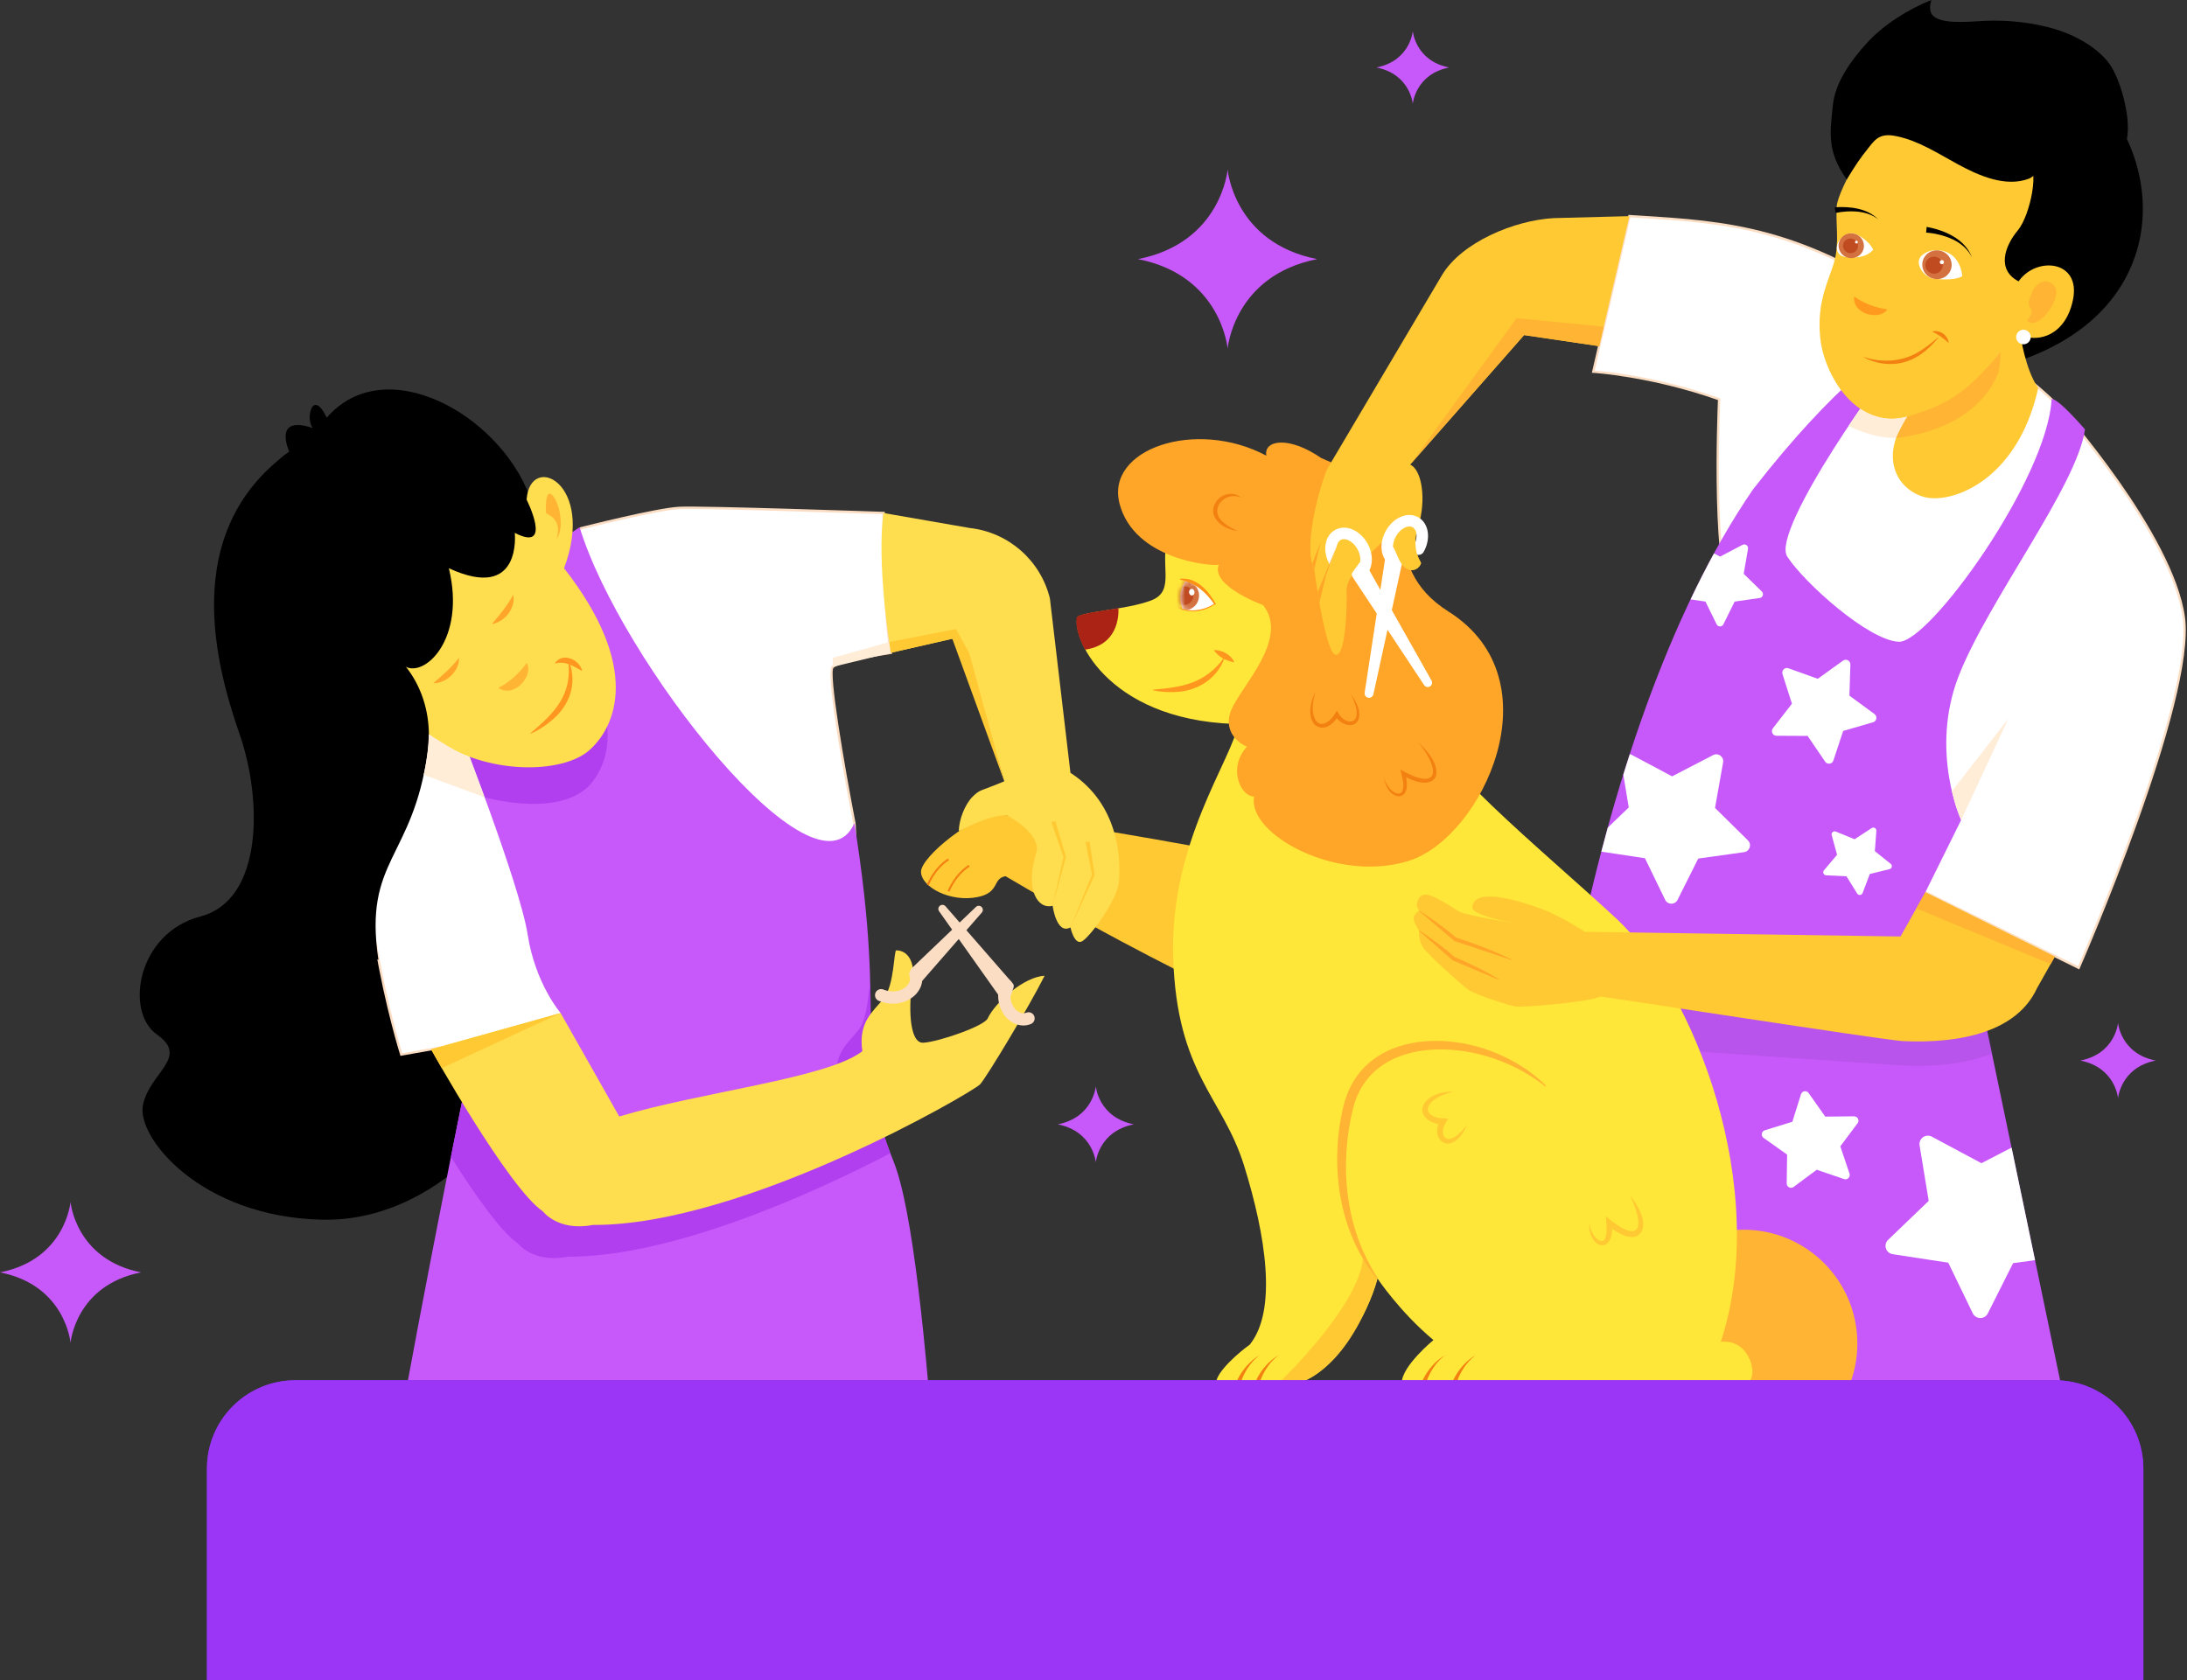
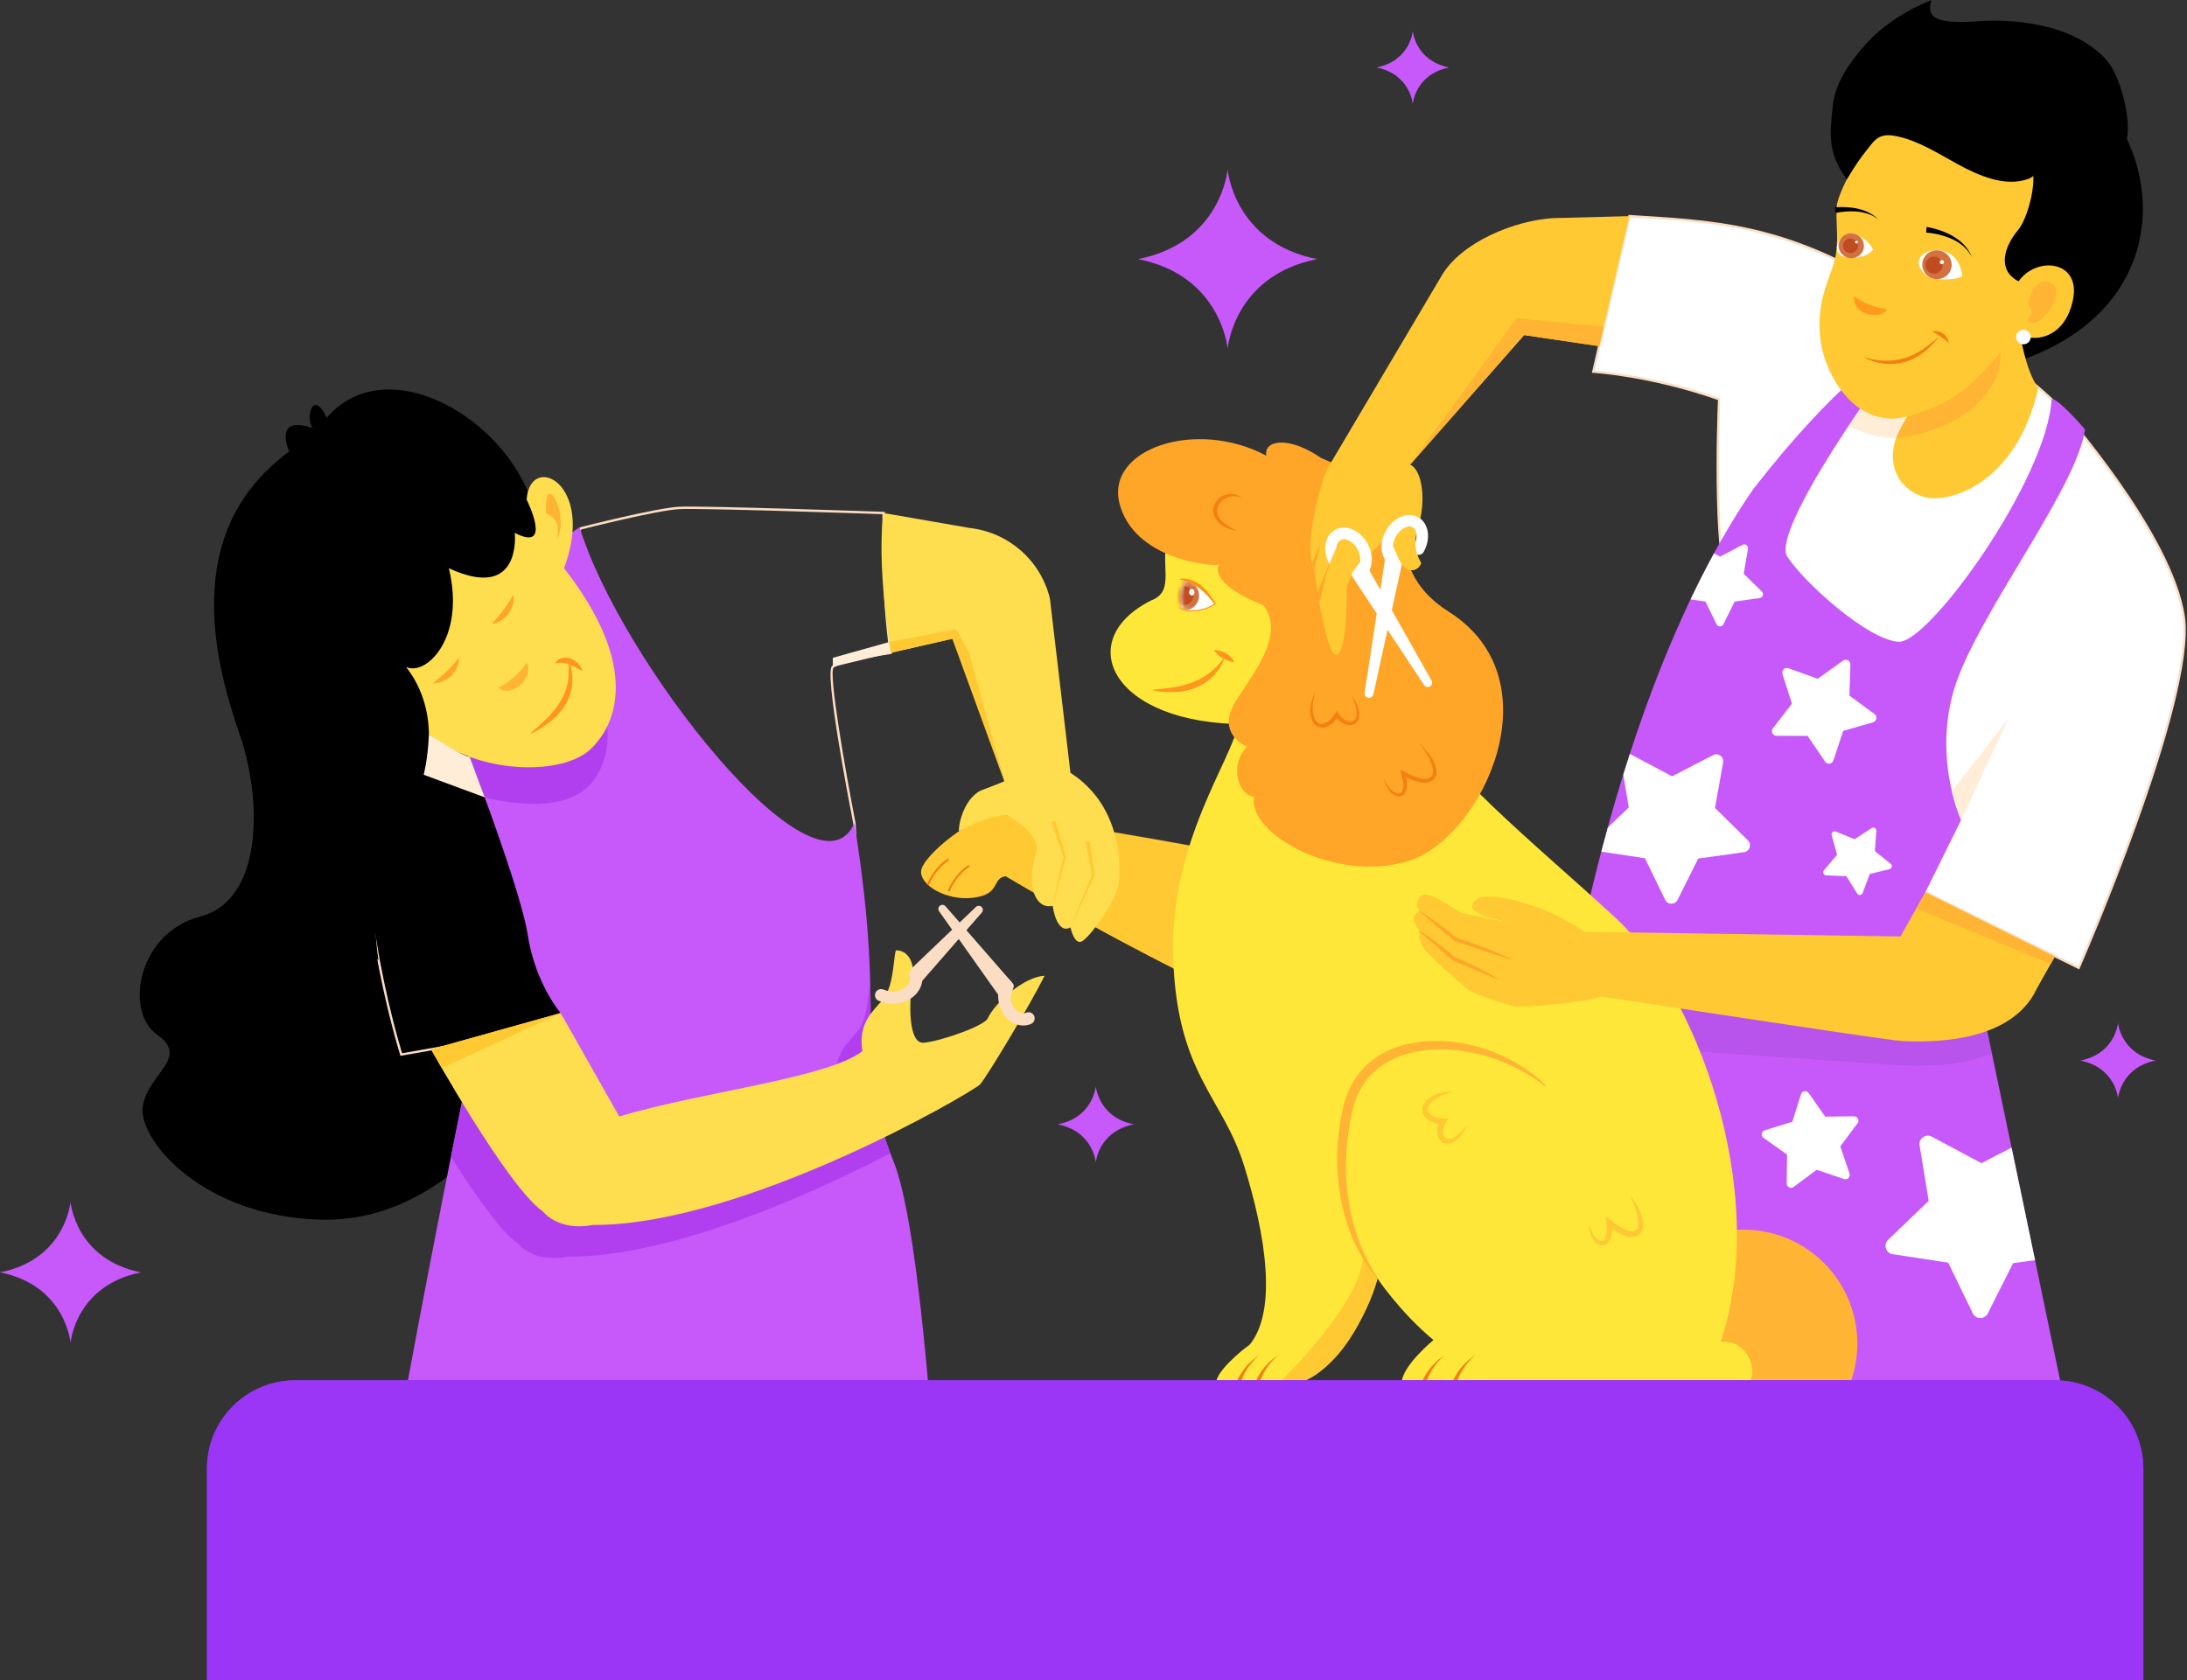
<svg xmlns="http://www.w3.org/2000/svg" width="501" height="385" viewBox="0 0 501 385" fill="none">
  <rect x="0" y="0" width="501" height="385" fill="#333333" stroke="none" />
  <g clip-path="url(#clip0_2251_1560)">
    <path d="M364.996 85.177C364.996 85.177 378.055 85.907 393.824 91.484C393.824 91.484 391.957 133.162 397.372 137.853L394.35 167.858L441.064 204.464L476.183 221.769C476.183 221.769 502.978 160.74 500.262 141.423C497.546 122.105 471.895 93.437 471.895 93.437C471.895 93.437 462.539 82.874 440.205 71.103C411.806 51.265 394.222 50.852 373.262 49.52L364.996 85.171V85.177Z" fill="white" />
    <path d="M476.323 222.139L476.07 222.016L440.903 204.679L394.071 167.981L397.093 137.961C391.903 132.947 393.4 95.139 393.545 91.666C378.081 86.229 365.108 85.445 364.979 85.44L364.663 85.424L373.052 49.241L375.564 49.397C395.617 50.648 412.938 51.726 440.36 70.883C462.453 82.525 472.002 93.153 472.098 93.26C472.356 93.545 497.836 122.212 500.53 141.385C503.225 160.552 476.698 221.264 476.43 221.876L476.317 222.134L476.323 222.139ZM441.208 204.239L476.054 221.409C477.944 217.067 502.586 159.849 499.999 141.466C497.326 122.454 471.954 93.909 471.696 93.62C471.599 93.512 462.104 82.954 440.081 71.345C412.75 52.258 395.504 51.179 375.532 49.934L373.471 49.805L365.323 84.93C367.421 85.085 379.627 86.18 393.905 91.231L394.093 91.296L394.082 91.494C394.066 91.907 392.278 133.098 397.539 137.649L397.646 137.741L394.629 167.74L441.208 204.239Z" fill="#FBDDC4" />
    <path d="M435.079 81.973C432.964 83.18 405.504 121.51 409.427 127.543C413.351 133.581 428.036 146.758 434.982 147.059C441.922 147.359 468.974 109.83 469.989 91.43C471.599 91.328 477.632 98.397 477.632 98.397C475.823 111.376 455.298 137.805 448.658 155.008C442.019 172.211 449.26 187.906 449.26 187.906L434.773 217.18V233.175L446.587 226.852L454.332 231.919L473.161 322.206L352.382 322.807C348.157 274.821 363.127 168.11 401.575 112.154C420.887 87.308 432.658 80.464 432.658 80.464L435.073 81.973H435.079Z" fill="#C759FA" />
    <g opacity="0.15">
      <path d="M363.396 239.24C364.174 239.181 431.81 243.953 435.895 244.141C443.506 244.495 450.913 243.738 456.737 241.205L454.338 231.914L446.592 226.847L434.778 233.17V220.212L365.65 225.07" fill="#662D91" />
    </g>
    <path d="M296.694 216.74C302.206 213.53 309.264 201.963 310.268 199.714L298.782 172.146C298.782 172.146 290.94 197.889 284.15 196.069C277.365 194.25 231.661 186.644 228.752 186.58C223.277 186.456 210.927 196.327 210.986 199.789C211.045 203.257 217.684 206.821 223.959 205.559C229.122 204.518 227.276 201.292 230.362 200.782C256.99 216.541 276.437 225.677 276.877 225.918" fill="#FFC933" />
    <path d="M399.401 333.945C413.805 333.945 425.482 322.268 425.482 307.864C425.482 293.46 413.805 281.783 399.401 281.783C384.997 281.783 373.32 293.46 373.32 307.864C373.32 322.268 384.997 333.945 399.401 333.945Z" fill="#FFB533" />
    <path d="M321.534 159.624C328.373 175.007 352.306 193.815 370.255 210.481C388.204 227.147 405.729 272.449 394.189 307.493C401.457 306.64 403.163 316.897 399.744 316.897C396.325 316.897 321.11 316.897 321.11 316.897C321.11 313.049 328.378 307.069 328.378 307.069C320.686 300.661 315.555 292.964 315.555 292.964C313.419 301.509 305.298 314.976 297.391 316.897H278.589C278.589 314.332 284.144 309.63 286.281 308.137C292.69 300.231 289.915 282.921 284.998 267.108C280.081 251.296 269.615 246.17 268.756 219.456C267.902 192.747 282.432 173.939 283.715 165.609C284.998 157.273 321.54 159.624 321.54 159.624H321.534Z" fill="#FFE739" />
    <path d="M332.925 250.152C330.89 250.759 328.582 251.424 327.375 253.249C326.21 255.3 328.888 256.228 330.606 256.266L331.765 256.357L331.159 257.318C330.391 258.418 330.096 260.903 331.851 260.995C333.579 260.839 334.996 259.036 336.129 257.742C335.281 259.529 334.084 261.639 331.932 262.031C330.638 262.267 329.436 261.064 329.296 259.846C329.081 258.687 329.414 257.538 329.978 256.588L330.531 257.64C327.809 257.678 324.428 255.579 326.414 252.616C328.013 250.609 330.563 250.168 332.914 250.142L332.925 250.152Z" fill="#FFC933" />
    <path d="M364.11 280.302C364.297 281.676 364.845 282.991 365.854 283.909C366.396 284.392 367.148 284.666 367.582 283.989C368.393 282.476 367.937 280.398 367.888 278.713C375.515 285.186 377.153 281.805 373.358 273.829C374.963 275.96 377.002 278.933 376.267 281.762C374.694 285.353 370.164 282.411 368.232 280.72L369.337 280.157C369.37 281.654 369.429 283.345 368.452 284.66C367.598 285.787 366.047 285.438 365.296 284.462C364.314 283.329 363.938 281.735 364.11 280.302Z" fill="#FFC933" />
    <path d="M325.936 316.205C327.079 313.854 328.845 311.803 331.11 310.488C329.586 311.626 328.394 313.151 327.53 314.836C327.251 315.389 326.993 315.974 326.811 316.532L325.936 316.205Z" fill="#F28111" />
    <path d="M332.924 316.205C334.068 313.854 335.834 311.803 338.099 310.488C336.574 311.626 335.383 313.151 334.518 314.836C334.239 315.389 333.982 315.974 333.799 316.532L332.924 316.205Z" fill="#F28111" />
    <path d="M283.452 316.205C284.595 313.854 286.361 311.803 288.626 310.488C287.102 311.626 285.91 313.151 285.046 314.836C284.767 315.389 284.51 315.974 284.327 316.532L283.452 316.205Z" fill="#F28111" />
    <path d="M287.794 316.205C288.938 313.854 290.704 311.803 292.969 310.488C291.444 311.626 290.253 313.151 289.389 314.836C289.109 315.389 288.852 315.974 288.669 316.532L287.794 316.205Z" fill="#F28111" />
    <path d="M292.969 316.897C292.969 316.897 312.866 297.907 312.254 286.979C312.308 286.866 314.841 292.121 314.841 292.121L315.512 293.125C315.512 293.125 310.048 312.791 297.392 316.897H292.969Z" fill="#FFC933" />
    <path d="M315.453 293.028C306.521 282.239 304.53 266.674 307.804 253.239C312.018 236.782 331.47 235.827 344.432 242.069C348.039 243.765 351.388 246.009 354.158 248.784L354.008 248.966C350.98 246.562 347.588 244.613 343.976 243.218C331.936 238.349 313.939 238.854 310 253.829C306.731 266.91 308.11 281.499 315.646 292.905L315.453 293.033V293.028Z" fill="#FFB533" />
-     <path d="M267.736 122.363C265.353 129.206 269.523 135.384 263.716 137.585C257.908 139.786 247.731 140.129 246.776 141.482C245.541 146.699 254.623 166.07 285.551 165.931C316.478 165.791 304.412 138.841 302.244 137.317C300.075 135.787 267.741 122.363 267.741 122.363H267.736Z" fill="#FFE739" />
-     <path d="M246.679 141.45C247.286 140.586 251.639 140.135 256.217 139.351C256.287 141.461 255.954 147.805 248.563 148.862C246.851 145.738 246.314 142.98 246.679 141.45Z" fill="#AA2315" />
+     <path d="M267.736 122.363C265.353 129.206 269.523 135.384 263.716 137.585C245.541 146.699 254.623 166.07 285.551 165.931C316.478 165.791 304.412 138.841 302.244 137.317C300.075 135.787 267.741 122.363 267.741 122.363H267.736Z" fill="#FFE739" />
    <path d="M264.172 158.035C270.941 157.482 276.131 156.527 280.388 150.741L280.516 150.794C278.729 155.69 274.129 158.475 269.019 158.577C267.382 158.642 265.74 158.529 264.14 158.18L264.172 158.046V158.035Z" fill="#FF971E" />
    <path d="M282.615 151.755C280.629 151.294 279.432 150.687 278.122 149.099L278.127 148.959C280.001 148.959 281.938 149.952 282.738 151.702L282.609 151.761L282.615 151.755Z" fill="#FF971E" />
    <path d="M278.069 138.508L278.359 138.444C276.866 135.937 274.634 133.543 271.767 132.894C271.746 132.926 271.714 132.953 271.692 132.985C269.336 136.076 270.909 139.549 270.909 139.549V139.614C273.163 140.413 276.303 139.839 278.074 138.503L278.069 138.508Z" fill="white" />
    <mask id="mask0_2251_1560" style="mask-type:luminance" maskUnits="userSpaceOnUse" x="270" y="132" width="9" height="8">
      <path d="M278.069 138.508L278.359 138.444C276.866 135.937 274.634 133.543 271.767 132.894C271.746 132.926 271.714 132.953 271.692 132.985C269.336 136.076 270.909 139.549 270.909 139.549V139.614C273.163 140.413 276.303 139.839 278.074 138.503L278.069 138.508Z" fill="white" />
    </mask>
    <g mask="url(#mask0_2251_1560)">
      <path d="M274.521 137.497C275.089 135.699 274.092 133.782 272.294 133.214C270.496 132.646 268.579 133.643 268.011 135.441C267.443 137.238 268.44 139.156 270.238 139.724C272.035 140.292 273.953 139.295 274.521 137.497Z" fill="#D37140" />
      <path d="M269.234 135.802C268.869 136.924 269.481 138.127 270.597 138.497C271.719 138.862 272.921 138.25 273.292 137.134C273.657 136.012 273.045 134.809 271.928 134.439C270.807 134.074 269.604 134.686 269.234 135.802Z" fill="#C04B20" />
    </g>
    <path d="M273.641 135.637C273.678 136.055 273.431 136.42 273.082 136.452C272.734 136.485 272.428 136.173 272.39 135.749C272.352 135.336 272.599 134.966 272.943 134.933C273.286 134.901 273.598 135.218 273.635 135.631L273.641 135.637Z" fill="white" />
    <path d="M278.471 138.374C276.861 135.4 274.065 132.255 270.388 132.636C270.291 132.647 270.259 132.792 270.366 132.818C273.855 133.565 276.276 135.636 278.246 138.513C278.342 138.653 278.557 138.53 278.477 138.379L278.471 138.374ZM278.036 138.454C275.771 140.011 272.465 140.419 269.98 139.163C269.958 139.152 269.942 139.184 269.964 139.19C272.379 140.725 275.863 140.188 278.096 138.556C278.155 138.513 278.096 138.411 278.036 138.454Z" fill="#FFB533" />
    <path d="M278.471 138.374C276.861 135.4 274.065 132.255 270.388 132.636C270.291 132.647 270.259 132.792 270.366 132.818C273.796 133.554 276.185 135.567 278.133 138.363C275.863 139.898 272.454 140.413 269.985 139.163C269.964 139.152 269.948 139.184 269.969 139.19C272.374 140.719 275.991 140.108 278.23 138.487C278.235 138.492 278.24 138.503 278.246 138.508C278.342 138.648 278.557 138.524 278.477 138.374H278.471Z" fill="#FF9016" />
    <path d="M212.768 202.875L212.328 202.714C212.344 202.677 213.761 198.914 217.153 196.719L217.405 197.111C214.153 199.215 212.779 202.838 212.762 202.875H212.768Z" fill="#F28111" />
    <path d="M217.502 204.341L217.067 204.174C217.126 204.019 218.559 200.342 221.892 198.184L222.145 198.576C218.935 200.648 217.561 204.19 217.502 204.341Z" fill="#F28111" />
    <path d="M302.673 104.967C295.223 99.803 289.442 100.839 290.092 104.414C273.984 95.82 253.11 102.863 256.486 115.498C259.862 128.133 277.103 129.786 279.201 129.405C277.269 134.316 289.346 138.642 289.346 138.642C295.535 146.425 284.064 157.472 281.998 162.839C279.931 168.207 284.746 170.81 285.664 171.078C281.134 176.027 284.279 182.624 287.301 182.511C285.594 191.072 306.307 202.591 322.92 197.191C339.532 191.791 356.676 155.867 331.862 140.161C314.627 129.255 328.475 115.487 302.679 104.961L302.673 104.967Z" fill="#FFA527" />
    <path d="M301.342 158.454C300.805 160.531 300.269 162.919 301.299 164.9C302.62 167.111 304.96 165.12 305.851 163.494L306.264 162.839L306.645 163.499C307.311 164.83 309.624 166.296 310.574 164.573C311.24 162.876 310.263 160.815 309.56 159.2C310.633 160.815 311.868 162.834 311.208 164.852C310.096 167.374 306.779 165.834 305.845 163.966H306.64C306.012 165.007 305.201 166 304.037 166.505C302.807 167.117 301.165 166.521 300.634 165.26C299.614 162.995 300.387 160.542 301.347 158.454H301.342Z" fill="#F28111" />
    <path d="M283.425 121.654C279.979 121.268 276.061 118.165 278.847 114.623C280.183 113.007 282.83 112.61 284.397 114.081C282.175 112.943 279.233 114.301 278.874 116.706C278.595 119.228 281.423 120.667 283.431 121.654H283.425Z" fill="#F28111" />
    <path d="M317.026 178.152C317.396 179.494 318.148 180.739 319.307 181.496C319.962 181.947 320.907 182.071 321.261 181.244C321.824 179.704 321.148 177.916 320.805 176.354C329.629 181.394 330.144 176.649 324.97 170.133C326.827 172.023 329.264 174.519 329.049 177.379C328.791 179.22 326.703 179.612 325.217 179.237C323.773 178.947 322.495 178.308 321.266 177.626L321.926 177.122C322.291 178.78 322.962 182.199 320.488 182.484C318.395 182.296 317.246 179.988 317.026 178.142V178.152Z" fill="#F28111" />
    <path d="M138.412 210.503C163.891 174.503 146.023 157.536 125.948 137.666C105.874 117.795 115.514 97.157 88.838 109.325C77.571 114.462 75.317 96.996 66.273 103.507C40.643 121.966 49.752 153.387 54.91 168.298C60.073 183.209 60.347 206.23 45.898 210.009C31.448 213.787 28.512 231.833 35.968 237.072C43.423 242.316 34.315 245.724 32.753 253.18C31.191 260.635 45.989 278.858 73.696 279.486C101.403 280.119 117.994 253.405 118.638 252.391C119.282 251.376 138.406 210.503 138.406 210.503H138.412Z" fill="black" />
-     <path d="M87.292 176.269C78.264 198.41 91.929 241.655 91.929 241.655L154.364 230.588C154.364 230.588 190.777 200.294 193.686 199.708C196.601 199.123 195.726 188.641 195.726 188.641C195.726 188.641 189.038 154.262 190.788 152.807C192.538 151.353 204.078 149.598 204.078 149.598C202.038 136.78 202.43 117.57 202.43 117.57C202.43 117.57 160.773 116.115 155.534 116.405C150.29 116.695 133.103 121.064 133.103 121.064L87.297 176.274L87.292 176.269Z" fill="white" />
    <path d="M91.742 241.956L91.672 241.731C91.532 241.296 78.081 198.136 87.045 176.161L87.088 176.092L132.948 120.812L133.034 120.79C133.737 120.613 150.306 116.41 155.513 116.121C160.709 115.831 202.017 117.269 202.436 117.285L202.699 117.296V117.559C202.688 117.752 202.328 136.893 204.341 149.539L204.384 149.807L204.116 149.85C200.149 150.451 192.296 151.89 190.96 153.001C189.79 154.058 193.424 175.383 195.989 188.576C196.086 189.704 196.8 199.349 193.74 199.961C191.491 200.412 167.112 220.32 154.536 230.781L154.482 230.824L154.413 230.835L91.747 241.946L91.742 241.956ZM87.523 176.408C78.999 197.401 91.071 237.947 92.112 241.35L154.241 230.336C156.372 228.564 190.713 200.031 193.627 199.446C195.823 199.006 195.689 191.512 195.452 188.662C194.336 182.924 188.829 154.08 190.611 152.598C192.264 151.219 201.979 149.646 203.767 149.367C201.92 137.494 202.114 120.162 202.151 117.822C198.587 117.699 160.494 116.394 155.54 116.668C150.569 116.942 134.558 120.967 133.243 121.3L87.517 176.414L87.523 176.408Z" fill="#FBDDC4" />
    <path d="M89.519 337.798L214.458 340.594C212.252 308.207 209.032 276.85 204.706 266.163C194.803 241.693 203.584 237.281 195.72 188.635C186.982 208.441 142.099 151.39 132.776 120.806L125.519 125.717L104.763 166.049C104.763 166.049 119.115 202.725 120.865 214.088C122.615 225.446 128.433 232.139 128.433 232.139L106.888 247.297C106.888 247.297 98.096 289.898 89.524 337.803L89.519 337.798Z" fill="#C759FA" />
    <path d="M121.268 113.517C113.957 94.602 88.043 80.453 74.85 95.713C71.511 88.719 69.922 96.191 71.672 98.096C62.295 94.919 66.267 103.501 66.267 103.501C54.663 110.973 58.001 132.116 62.295 140.537C66.589 148.964 68.999 164.541 75.199 169.946C81.398 175.351 92.895 178.743 96.792 168.062C107.286 167.106 127.473 132.593 127.473 132.593L122.862 115.9L121.273 113.517H121.268Z" fill="black" />
    <path d="M106.051 169.377L109.476 178.453L111.038 182.704C111.038 182.704 129.185 187.9 135.846 178.995C142.502 170.09 137.177 159.307 137.177 159.307L106.051 169.371V169.377Z" fill="#B23FEF" />
    <path d="M120.635 114.473C121.429 103.507 136.533 110.656 129.217 130.21C146.812 152.738 141.262 166.296 135.063 171.862C128.863 177.428 111.279 177.67 99.449 169.157C90.222 162.512 90.18 158.733 88.435 157.144C93.362 155.394 92.654 152.625 92.654 152.625C97.104 155.486 106.803 146.586 102.825 130.21C119.674 137.998 117.924 122.105 117.924 122.105C126.823 126.716 120.624 114.473 120.624 114.473H120.635Z" fill="#FEDD4F" />
    <path d="M196.596 236.116C194.073 239.224 190.772 241.554 191.738 248.156C183.778 254.371 154.692 257.49 136.05 263.12L122.626 239.417L115.08 241.527L106.883 247.291C106.883 247.291 105.499 254.006 103.292 265.101C108.585 273.458 114.698 282.228 118.547 284.859C118.547 284.859 122.041 289.518 130.007 287.966C153.575 288.1 185.517 273.882 203.96 264.263C198.276 249.358 199.768 241.854 199.355 225.263C198.936 226.557 198.872 233.309 196.596 236.116Z" fill="#B23FEF" />
    <path d="M128.434 232.139L141.858 255.842C160.499 250.211 189.586 247.093 197.546 240.877C196.574 234.275 199.875 231.946 202.403 228.838C204.926 225.73 204.733 217.77 205.318 217.77C207.84 217.77 209.784 220.293 209.005 224.957C208.227 229.616 208.034 239.133 211.528 238.939C215.022 238.746 225.704 235.053 226.289 233.309C228.038 229.621 234.64 223.792 239.299 223.599C235.805 230.588 226.095 246.706 224.539 248.456C222.988 250.206 170.381 280.886 135.814 280.693C127.854 282.244 124.354 277.585 124.354 277.585C116.394 272.148 98.741 240.448 98.741 240.448L128.428 232.139H128.434Z" fill="#FEDD4F" />
    <path d="M230.4 228.763L215.897 208.275L231.312 225.961L230.4 228.763Z" fill="#FBDDC4" />
    <path d="M230.4 229.697C230.099 229.697 229.815 229.552 229.638 229.305L215.129 208.817C214.839 208.409 214.925 207.851 215.312 207.545C215.704 207.239 216.267 207.293 216.595 207.663L232.01 225.349C232.225 225.596 232.295 225.94 232.193 226.251L231.28 229.053C231.173 229.391 230.883 229.633 230.534 229.686C230.486 229.692 230.443 229.697 230.394 229.697H230.4ZM227.346 222.832L230.083 226.702L230.255 226.171L227.346 222.832Z" fill="#FBDDC4" />
    <path d="M224.217 208.495L209.778 225.048L209.494 222.563L224.217 208.495Z" fill="#FBDDC4" />
    <path d="M209.778 225.982C209.687 225.982 209.59 225.966 209.499 225.939C209.145 225.832 208.892 225.521 208.849 225.156L208.565 222.671C208.533 222.381 208.635 222.091 208.849 221.887L223.572 207.819C223.932 207.475 224.501 207.475 224.861 207.819C225.22 208.162 225.247 208.731 224.92 209.107L210.481 225.66C210.299 225.87 210.041 225.982 209.778 225.982Z" fill="#FBDDC4" />
    <path d="M234.436 234.989C233.148 234.989 231.86 234.442 230.819 233.443C229.251 231.941 227.877 228.897 229.171 225.253C229.428 224.523 230.228 224.142 230.958 224.405C231.688 224.662 232.069 225.467 231.806 226.192C230.958 228.575 231.785 230.497 232.751 231.42C233.475 232.112 234.356 232.359 235.096 232.059C235.816 231.769 236.632 232.112 236.921 232.826C237.211 233.54 236.868 234.361 236.154 234.651C235.601 234.877 235.021 234.989 234.431 234.989H234.436Z" fill="#FBDDC4" />
    <path d="M204.529 229.992C203.53 229.992 202.452 229.804 201.324 229.348C200.605 229.058 200.262 228.242 200.552 227.523C200.841 226.804 201.657 226.46 202.376 226.75C204.722 227.7 206.676 226.959 207.637 226.036C208.152 225.542 208.452 224.957 208.474 224.388C208.485 224.157 208.452 223.932 208.372 223.717C208.109 222.987 208.49 222.188 209.22 221.925C209.945 221.662 210.75 222.043 211.013 222.773C211.211 223.331 211.303 223.916 211.276 224.512C211.222 225.8 210.616 227.061 209.58 228.06C208.506 229.09 206.708 229.997 204.529 229.997V229.992Z" fill="#FBDDC4" />
    <path d="M204.072 149.587C200.578 126.866 202.424 117.559 202.424 117.559L222.107 120.984C231.028 121.96 238.381 128.412 240.512 137.129L245.22 177.09C256.32 184.245 256.856 196.912 256.287 202.323C255.863 206.38 249.589 214.85 247.839 215.72C246.089 216.595 245.22 212.516 245.22 212.516C242.015 214.265 241.14 207.561 241.14 207.561C237.936 208.436 234.699 204.25 237.367 195.447C238.714 190.986 230.615 186.773 230.615 186.773C226.245 186.773 219.649 190.482 219.649 190.482C219.649 187.863 221.05 184.309 222.799 182.565C224.549 180.815 224.528 181.363 230.062 179.033C230.062 179.033 221.957 150.435 218.157 146.361L204.072 149.576V149.587Z" fill="#FEDD4F" />
    <path d="M249.6 192.822L250.754 200.428L250.77 200.524C250.743 200.583 245.257 212.456 245.225 212.526L250.195 200.363L250.174 200.53L248.682 192.983L249.6 192.822Z" fill="#FFC933" />
    <path d="M241.752 188.125L244.168 196.295L244.189 196.375C244.173 196.429 241.157 207.508 241.135 207.572L243.647 196.316V196.461L240.856 188.415L241.747 188.131L241.752 188.125Z" fill="#FFC933" />
    <path d="M133.377 153.773C131.311 152.641 129.523 151.374 127.081 152.067C128.718 149.334 132.803 151.084 133.377 153.773Z" fill="#FF971E" />
    <path d="M121.537 168.003C127.033 163.365 131.139 159.205 130.168 151.471L130.296 151.422C132.417 156.725 130.404 161.975 126.018 165.378C124.661 166.473 123.179 167.407 121.596 168.131L121.542 168.008L121.537 168.003Z" fill="#FF971E" />
    <path d="M80.599 144.906C93.191 148.046 99.685 160.053 97.984 172.286C94.565 196.912 83.245 196.912 86.685 219.928L70.148 214.705V175.05" fill="black" />
    <path d="M127.467 123.458C127.467 123.458 128.804 120.189 126.34 118.37L125.079 117.559C125.079 117.559 124.719 111.843 126.453 113.394C128.187 114.945 129.41 121.193 127.467 123.453V123.458Z" fill="#FFB533" />
    <path d="M47.406 385H491.003V336.537C491.003 325.351 481.937 316.285 470.751 316.285H67.657C56.471 316.285 47.406 325.351 47.406 336.537V385Z" fill="#7F2FEA" />
    <path d="M99.229 156.564C101.44 154.734 103.367 152.984 105.165 150.741C105.23 153.827 102.267 156.586 99.229 156.564Z" fill="#FFA527" />
    <path d="M112.653 143.006C114.548 140.849 116.169 138.814 117.586 136.308C118.144 139.346 115.654 142.539 112.653 143.006Z" fill="#FFA527" />
    <path d="M120.662 151.895C122.24 154.504 118.391 159.511 114.79 157.976C114.57 157.885 114.366 157.762 114.167 157.628C116.792 156.275 119.014 154.241 120.667 151.89L120.662 151.895Z" fill="#FFB533" />
    <path d="M101.199 244.747L128.434 232.139L98.746 240.443L101.199 244.747Z" fill="#FFC933" />
    <path d="M190.783 152.802V150.735L203.708 147.112L204.073 149.587L190.783 152.802Z" fill="#FFEDD8" />
    <path d="M230.062 179.044L222.016 149.608L218.994 144.149L203.708 147.112L204.073 149.587L218.157 146.372L230.062 179.044Z" fill="#FFC933" />
    <path d="M111.038 182.71L97.055 177.535C97.055 177.535 98.048 173.864 98.247 168.266C98.247 168.266 106.046 173.354 107.586 173.418L111.038 182.71Z" fill="#FFEDD8" />
    <path d="M47.406 385H491.003V336.537C491.003 325.351 481.937 316.285 470.751 316.285H67.657C56.471 316.285 47.406 325.351 47.406 336.537V385Z" fill="#9B36F7" />
    <path d="M363.047 213.519L435.374 214.593L441.063 204.47L470.719 219.209L466.645 226.434C462.083 236.379 449.297 239.187 435.884 238.564C431.799 238.376 366.219 228.151 365.435 228.21" fill="#FFC933" />
    <path d="M366.584 228.35C364.158 229.659 348.544 230.894 347.175 230.647C345.806 230.4 338.211 228.033 336.462 226.847C334.712 225.66 327.203 218.806 326.054 217.185C324.905 215.564 325.066 213.235 325.066 213.235C325.066 213.235 323.671 211.227 323.859 210.245C324.047 209.263 325.12 208.71 325.12 208.71C325.12 208.71 324.669 207.926 324.616 207.792C324.562 207.658 324.444 205.189 326.424 205.012C328.405 204.835 332.849 208.152 334.443 208.968C336.043 209.783 347.25 211.608 347.25 211.608C347.25 211.608 337.02 209.891 337.256 207.808C337.793 203.053 348.608 206.622 353.058 208.238C357.508 209.859 363.052 213.514 363.052 213.514" fill="#FFC933" />
    <path d="M325.093 213.208C327.68 214.802 331.604 217.781 333.118 219.257C335.758 220.363 338.415 221.614 340.933 222.988C341.77 223.481 342.618 223.932 343.434 224.469L343.402 224.55C343.402 224.55 332.769 220.052 332.763 220.052C332.747 220.041 325.05 213.283 325.034 213.272L325.093 213.208Z" fill="#FFA527" />
    <path d="M325.147 208.683C328.153 210.556 330.976 212.703 333.708 214.952L333.456 214.813C337.294 216.047 341.088 217.427 344.744 219.134C345.27 219.37 345.796 219.617 346.311 219.89L346.284 219.976C342.403 218.677 336.972 216.922 333.161 215.613L325.099 208.758L325.158 208.688L325.147 208.683Z" fill="#FFA527" />
    <path d="M349.14 76.782L323.043 106.47C325.818 107.688 326.736 114.72 324.927 120.452C323.118 126.185 325.528 128.6 325.528 129.051C324.927 130.86 322.056 131.917 320.247 127.693C318.438 123.469 317.788 123.055 317.788 123.055C317.032 124.113 308.325 131.015 308.476 135.39C308.626 139.764 308.175 150.628 305.91 150.027C303.645 149.426 301.23 131.917 301.079 130.409C298.664 126.185 301.53 113.812 303.946 107.624L330.295 63.1C334.819 55.452 347.047 50.46 355.919 49.982L373.261 49.526L366.348 79.326L349.135 76.782H349.14Z" fill="#FFC933" />
    <path d="M319.345 129.716C319.125 129.716 318.899 129.663 318.695 129.544C317.439 128.836 316.661 127.542 316.5 125.911C316.36 124.504 316.715 122.975 317.488 121.601C318.266 120.226 319.393 119.137 320.671 118.53C322.152 117.827 323.66 117.833 324.916 118.541C326.119 119.223 326.913 120.511 327.095 122.078C327.262 123.517 326.918 125.079 326.124 126.48C325.764 127.113 324.959 127.338 324.326 126.979C323.692 126.619 323.467 125.814 323.827 125.181C324.342 124.274 324.573 123.254 324.476 122.379C324.428 121.955 324.251 121.193 323.617 120.833C322.995 120.479 322.286 120.677 321.803 120.908C321.014 121.284 320.295 121.987 319.785 122.894C319.275 123.801 319.039 124.778 319.125 125.648C319.178 126.179 319.372 126.888 319.994 127.242C320.628 127.601 320.853 128.407 320.493 129.04C320.252 129.469 319.806 129.711 319.345 129.711V129.716Z" fill="white" />
    <path d="M311.39 132.615C310.929 132.615 310.483 132.373 310.241 131.944C309.882 131.31 310.107 130.505 310.741 130.146C311.363 129.791 311.557 129.083 311.61 128.551C311.696 127.682 311.46 126.705 310.95 125.798C310.44 124.891 309.721 124.188 308.932 123.812C308.449 123.581 307.74 123.383 307.118 123.737C306.495 124.091 306.302 124.8 306.248 125.331C306.162 126.201 306.398 127.177 306.908 128.085C307.268 128.718 307.042 129.523 306.409 129.883C305.776 130.242 304.971 130.017 304.611 129.383C303.833 128.009 303.484 126.48 303.623 125.073C303.784 123.442 304.563 122.153 305.819 121.44C307.075 120.731 308.583 120.726 310.064 121.429C311.342 122.035 312.469 123.125 313.247 124.499C314.026 125.873 314.374 127.403 314.235 128.809C314.074 130.441 313.296 131.729 312.04 132.443C311.836 132.561 311.61 132.615 311.39 132.615Z" fill="white" />
    <path d="M312.061 129.571L327.176 156.382C327.251 156.516 327.058 156.629 326.977 156.505L310.553 131.681L312.061 129.571Z" fill="white" />
    <path d="M327.074 157.439C326.747 157.439 326.43 157.278 326.237 156.983L309.818 132.169C309.614 131.863 309.624 131.466 309.834 131.171L311.342 129.062C311.519 128.815 311.803 128.67 312.104 128.697C312.405 128.713 312.673 128.879 312.823 129.142L327.938 155.953C328.207 156.425 328.051 157.015 327.584 157.295C327.423 157.391 327.246 157.439 327.069 157.439H327.074ZM327.702 156.001L327.713 156.017C327.713 156.017 327.707 156.006 327.702 156.001ZM311.621 131.702L315.899 138.17L311.975 131.209L311.621 131.702Z" fill="white" />
    <path d="M318.545 125.723L313.483 158.862C313.457 159.039 313.714 159.088 313.752 158.91L320.279 129.062L318.54 125.718L318.545 125.723Z" fill="white" />
    <path d="M313.623 159.903C313.558 159.903 313.499 159.898 313.435 159.887C312.893 159.785 312.533 159.281 312.614 158.733L317.675 125.594C317.734 125.218 318.024 124.923 318.4 124.859C318.776 124.794 319.146 124.982 319.323 125.32L321.062 128.664C321.159 128.847 321.186 129.056 321.143 129.26L314.616 159.109C314.514 159.586 314.095 159.909 313.628 159.909L313.623 159.903ZM319.006 128.525L317.863 136.012L319.355 129.196L319.006 128.525Z" fill="white" />
    <path d="M431.096 28.625C430.72 22.554 439.405 3.757 467.074 13.215C494.744 22.672 505.049 69.724 460.483 83.357C422.61 70.996 431.096 28.62 431.096 28.62V28.625Z" fill="black" />
    <path d="M433.812 24.003C429.158 29.677 420.989 43.418 420.747 47.357C420.506 51.297 421.338 55.28 420.318 59.477C419.298 63.675 416.115 68.564 416.963 77.27C417.811 85.977 425.342 98.617 436.882 95.488C430.463 104.709 434.467 111.971 440.586 113.829C446.705 115.686 462.142 110.452 466.913 88.934C463.881 84.517 462.855 76.777 462.855 76.777C467.08 78.618 473.199 76.777 474.873 68.736C476.779 59.59 466.462 58.667 462.421 64.469C457.343 61.834 459.211 56.423 462.227 52.811C465.244 49.199 467.327 37.728 464.423 38.013C461.519 38.297 439.029 35.35 433.812 24.003Z" fill="#FFC933" />
    <path d="M458.357 80.657C450.21 90.195 446.522 92.552 436.882 95.493C436.882 95.493 434.869 98.73 434.349 100.351C434.349 100.351 452.094 99.24 457.735 85.552C458.255 83.255 458.352 80.657 458.352 80.657H458.357Z" fill="#FFB533" />
    <path d="M427.006 81.817C431.031 83.148 435.54 82.928 439.238 80.797C440.951 79.82 442.47 78.57 443.994 77.308L444.064 77.362C443.302 78.237 442.464 79.23 441.568 79.981C441.085 80.475 440.21 81.038 439.652 81.452C439.158 81.763 438.573 82.042 438.063 82.327C437.51 82.525 436.92 82.804 436.356 82.955C433.248 83.856 429.802 83.422 426.963 81.892L427.006 81.817Z" fill="#F28111" />
    <path d="M420.296 47.497C423.78 47.277 427.73 47.69 430.285 50.288C428.256 48.629 425.53 48.313 423.007 48.463C422.17 48.517 421.306 48.624 420.522 48.796L420.302 47.497H420.296Z" fill="black" />
    <path d="M441.364 51.984C445.535 52.773 450.172 54.776 451.75 59.01C450.827 57.073 449.136 55.683 447.231 54.802C445.363 53.949 443.259 53.444 441.235 53.299L441.364 51.984Z" fill="black" />
    <path d="M446.318 78.532C445.105 77.421 444.177 76.766 442.717 76.02L442.701 75.934C443.522 75.746 444.413 75.945 445.111 76.422C445.798 76.916 446.297 77.684 446.404 78.516L446.318 78.532Z" fill="#F28111" />
    <path d="M486.419 33.794C489.124 30.208 486.08 18.008 482.838 14.1C479.597 10.193 474.374 7.525 469.017 6.183C463.66 4.836 458.132 4.487 452.775 4.884C442.459 5.641 441.46 3.489 442.432 0.005C437.145 2.104 431.472 5.673 427.671 9.849C424.14 13.73 420.404 18.797 419.862 24.17C419.228 30.471 418.466 34.636 423.05 41.126C425.294 37.54 425.691 36.816 428.326 33.504C428.986 32.672 429.695 31.824 430.656 31.373C431.842 30.815 433.227 30.949 434.51 31.217C439.539 32.264 443.946 35.163 448.454 37.615C453.188 40.192 459.431 43.015 464.841 40.922C466.425 40.31 473.676 33.064 474.862 32.269C475.651 31.743 477.224 31.62 478.179 31.196C480.509 30.165 485.002 35.667 486.408 33.804L486.419 33.794Z" fill="black" />
    <path d="M422.487 58.822C420.463 58.478 420.286 55.967 421.8 54.587C422.551 53.9 423.957 53.218 424.703 53.503C428.149 54.823 429.105 57.212 429.105 57.212C429.105 57.212 427.682 59.289 423.775 58.978C423.292 58.94 422.868 58.886 422.492 58.822H422.487Z" fill="white" />
    <path d="M426.939 56.868C427.24 55.326 426.205 53.826 424.628 53.519C423.051 53.212 421.529 54.212 421.228 55.755C420.928 57.297 421.963 58.796 423.54 59.103C425.117 59.411 426.639 58.41 426.939 56.868Z" fill="#D37140" />
    <path d="M425.596 56.663C425.774 55.752 425.163 54.867 424.232 54.685C423.301 54.504 422.402 55.095 422.225 56.006C422.047 56.916 422.658 57.802 423.589 57.983C424.52 58.165 425.419 57.574 425.596 56.663Z" fill="#C04B20" />
    <path d="M425.587 55.537C425.62 55.365 425.506 55.199 425.331 55.165C425.157 55.13 424.988 55.242 424.955 55.414C424.921 55.586 425.036 55.752 425.21 55.786C425.385 55.82 425.553 55.709 425.587 55.537Z" fill="white" />
    <path d="M449.512 63.277C449.512 63.277 449.26 57.851 444.231 57.362C442.384 57.185 441.101 57.77 440.21 58.586C438.45 60.207 440.522 63.358 442.867 63.852C443.431 63.97 442.867 63.852 443.629 63.927C448.154 64.367 449.507 63.277 449.507 63.277H449.512Z" fill="white" />
    <path d="M447.02 61.361C447.398 59.581 446.229 57.824 444.408 57.437C442.587 57.049 440.804 58.178 440.426 59.959C440.047 61.739 441.216 63.496 443.037 63.883C444.858 64.271 446.641 63.142 447.02 61.361Z" fill="#D37140" />
    <path d="M445.004 61.18C445.227 60.127 444.537 59.089 443.461 58.86C442.386 58.631 441.332 59.299 441.108 60.351C440.884 61.404 441.575 62.442 442.65 62.671C443.726 62.9 444.78 62.232 445.004 61.18Z" fill="#C04B20" />
    <path d="M445.318 60.169C445.372 59.914 445.204 59.662 444.943 59.607C444.683 59.551 444.427 59.713 444.373 59.968C444.318 60.223 444.486 60.475 444.747 60.531C445.008 60.586 445.263 60.424 445.318 60.169Z" fill="white" />
    <path d="M449.265 187.905L460.07 164.68L447.145 181.309C447.145 181.309 447.961 185.044 449.26 187.905H449.265Z" fill="#FFEDD8" />
    <path d="M463.532 78.897C464.454 78.897 465.201 78.149 465.201 77.227C465.201 76.305 464.454 75.558 463.532 75.558C462.61 75.558 461.862 76.305 461.862 77.227C461.862 78.149 462.61 78.897 463.532 78.897Z" fill="white" />
    <path d="M260.705 59.375C279.808 63.133 281.225 79.895 281.225 79.895C281.225 79.895 282.642 63.133 301.744 59.375C282.642 55.618 281.225 38.855 281.225 38.855C281.225 38.855 279.808 55.618 260.705 59.375Z" fill="#C759FA" />
    <path d="M315.309 15.464C323.065 16.988 323.644 23.799 323.644 23.799C323.644 23.799 324.219 16.993 331.98 15.464C324.224 13.939 323.644 7.128 323.644 7.128C323.644 7.128 323.07 13.934 315.309 15.464Z" fill="#C759FA" />
    <path d="M476.569 243.024C484.604 244.603 485.2 251.655 485.2 251.655C485.2 251.655 485.796 244.608 493.831 243.024C485.796 241.446 485.2 234.394 485.2 234.394C485.2 234.394 484.604 241.441 476.569 243.024Z" fill="#C759FA" />
    <path d="M242.311 257.64C250.426 259.234 251.027 266.357 251.027 266.357C251.027 266.357 251.629 259.234 259.744 257.64C251.629 256.046 251.027 248.923 251.027 248.923C251.027 248.923 250.426 256.046 242.311 257.64Z" fill="#C759FA" />
    <path d="M0 291.562C15.04 294.52 16.156 307.719 16.156 307.719C16.156 307.719 17.273 294.52 32.312 291.562C17.273 288.605 16.156 275.406 16.156 275.406C16.156 275.406 15.04 288.605 0 291.562Z" fill="#C759FA" />
    <path d="M464.552 73.631C467.284 75.784 473.005 67.502 470.359 65.21C467.713 62.918 465.63 66.584 465.63 66.584L464.874 68.57C464.659 69.139 464.691 69.772 464.97 70.309L465.271 70.894C465.48 71.302 465.459 71.79 465.212 72.177L464.305 73.594L464.552 73.626V73.631Z" fill="#FFB533" />
    <path d="M432.352 70.889C430.849 73.336 424.999 72.279 424.725 68.602C424.709 68.377 424.719 68.151 424.746 67.931C427.011 69.547 429.674 70.524 432.352 70.894V70.889Z" fill="#FF9A1E" />
    <path d="M426.131 93.679L423.474 97.587C423.474 97.587 428.911 100.512 434.349 100.346C434.3 100.287 435.991 96.808 436.882 95.488C435.428 95.805 431.337 97.012 426.131 93.679Z" fill="#FFEDD8" />
    <path d="M302.512 124.316L301.079 130.414L300.58 129.174L302.512 124.316Z" fill="#FFA527" />
    <path d="M306.522 124.456L303.758 131.804L303.317 133.645L302.249 138.122L301.841 135.701L306.522 124.456Z" fill="#FFA527" />
    <path d="M306.103 133.645L308.61 129.174L306.522 124.456L304.359 130.205L304.912 132.566L306.103 133.645Z" fill="#FFC933" />
    <path d="M319.039 125.074C319.409 125.766 319.618 126.233 320.246 127.698C322.055 131.923 324.927 130.865 325.528 129.056C325.528 128.713 324.159 127.258 324.256 124.107" fill="#FFC933" />
    <path d="M441.069 204.47L438.986 208.168L469.764 220.916L470.724 219.209L441.069 204.47Z" fill="#FFB533" />
    <path d="M323.038 106.47L347.411 72.912L367.389 74.844L366.353 79.326L349.14 76.782L323.038 106.47Z" fill="#FFB533" />
    <path d="M442.55 260.463C441.144 259.712 439.486 260.898 439.743 262.471L441.826 275.181L432.535 284.102C431.386 285.208 431.998 287.151 433.576 287.392L446.308 289.341L451.922 300.934C452.62 302.373 454.659 302.384 455.373 300.961L461.159 289.453L466.194 288.761L460.816 262.975L453.908 266.545L442.55 260.463Z" fill="white" />
    <path d="M381.452 206.192C382.026 207.373 383.701 207.384 384.292 206.209L389.036 196.735L399.53 195.27C400.829 195.087 401.355 193.498 400.421 192.575L392.88 185.136L394.731 174.707C394.962 173.413 393.61 172.42 392.445 173.027L383.041 177.9L373.696 172.919C373.589 172.86 373.476 172.823 373.363 172.791C372.853 174.352 372.36 175.925 371.871 177.498L373.116 185.023L368.312 189.65C367.808 191.48 367.314 193.31 366.836 195.152L376.825 196.66L381.457 206.187L381.452 206.192Z" fill="white" />
    <path d="M393.239 143.06C393.556 143.704 394.479 143.704 394.796 143.06L397.372 137.853L403.121 137.027C403.835 136.925 404.119 136.05 403.604 135.545L399.449 131.488L400.437 125.766C400.56 125.057 399.814 124.515 399.181 124.848L394.039 127.543L392.643 126.807C390.792 130.205 389.004 133.726 387.281 137.349L390.684 137.848L393.25 143.06H393.239Z" fill="white" />
    <path d="M406.964 168.598L414.092 168.636L418.101 174.529C418.6 175.259 419.717 175.104 419.996 174.266L422.234 167.498L429.078 165.507C429.926 165.26 430.125 164.149 429.411 163.623L423.667 159.404L423.887 152.281C423.914 151.401 422.916 150.87 422.202 151.385L416.416 155.545L409.707 153.135C408.875 152.834 408.064 153.618 408.332 154.46L410.501 161.25L406.137 166.886C405.595 167.584 406.089 168.598 406.974 168.604L406.964 168.598Z" fill="white" />
    <path d="M433.13 197.953L429.497 195.039L429.835 190.39C429.878 189.816 429.239 189.44 428.756 189.757L424.859 192.312L420.544 190.551C420.007 190.331 419.459 190.825 419.61 191.378L420.839 195.871L417.833 199.429C417.463 199.869 417.758 200.546 418.332 200.573L422.986 200.793L425.444 204.754C425.75 205.242 426.485 205.172 426.689 204.63L428.337 200.272L432.862 199.161C433.42 199.021 433.581 198.302 433.13 197.942V197.953Z" fill="white" />
    <path d="M424.736 255.799L418.128 255.869L414.323 250.469C413.85 249.798 412.82 249.959 412.573 250.743L410.598 257.05L404.286 258.998C403.502 259.24 403.336 260.27 404.006 260.748L409.395 264.575L409.299 271.182C409.288 271.998 410.217 272.476 410.877 271.987L416.18 268.048L422.433 270.184C423.206 270.447 423.947 269.712 423.689 268.933L421.58 262.675L425.541 257.388C426.029 256.733 425.557 255.799 424.741 255.81L424.736 255.799Z" fill="white" />
  </g>
  <defs>
    <clipPath id="clip0_2251_1560">
      <rect width="500.723" height="385" fill="white" />
    </clipPath>
  </defs>
</svg>